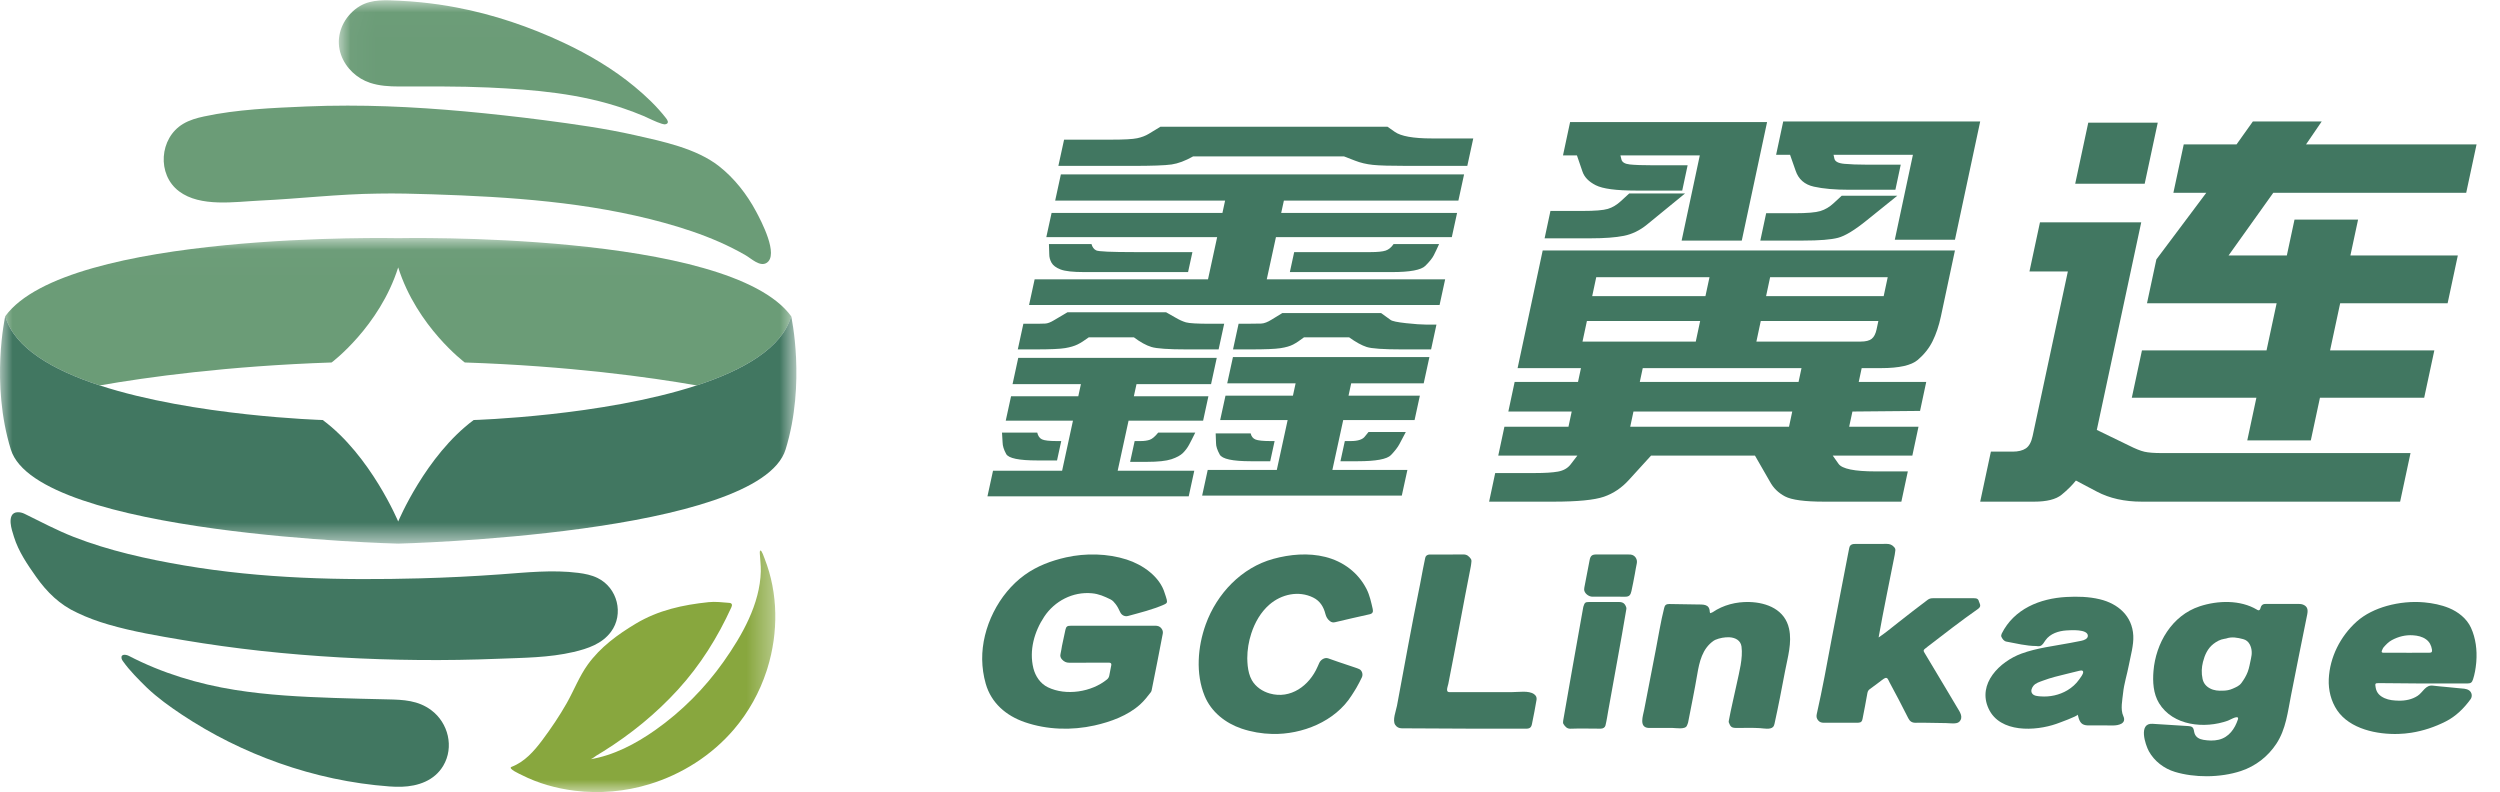
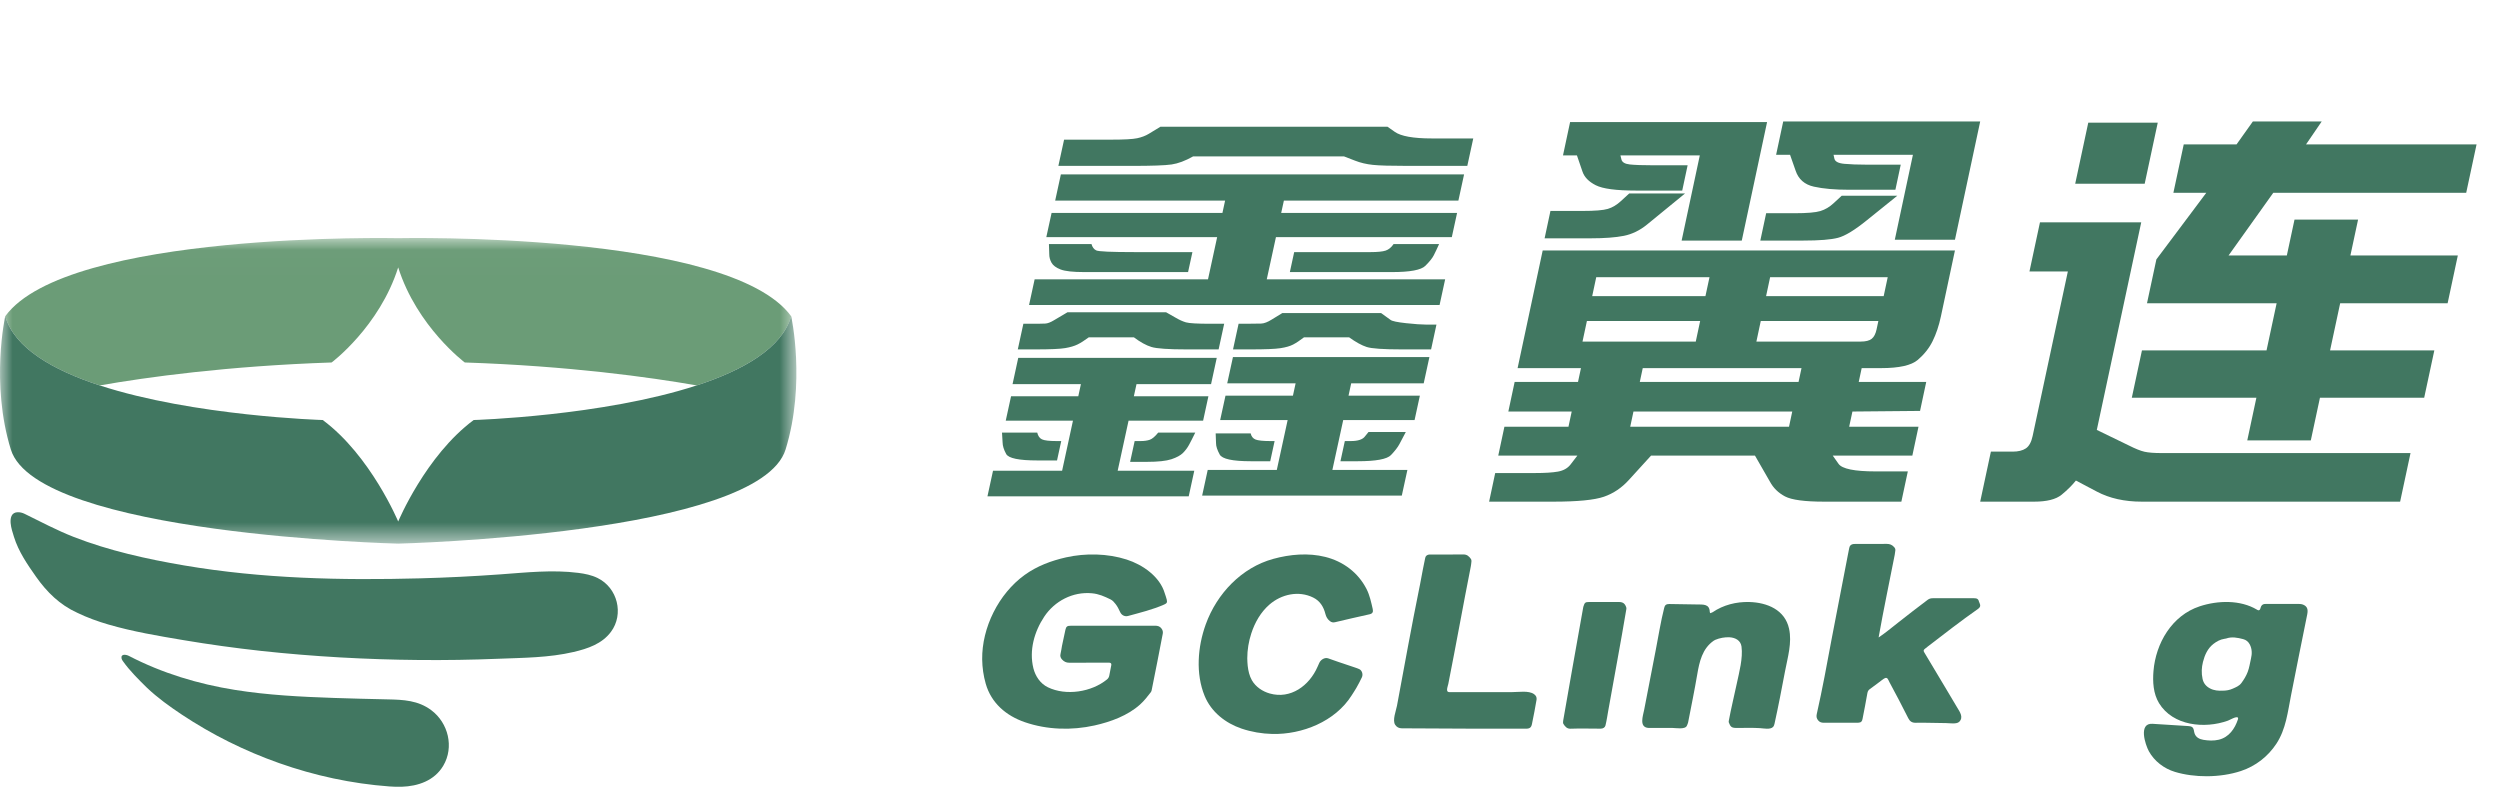
<svg xmlns="http://www.w3.org/2000/svg" xmlns:xlink="http://www.w3.org/1999/xlink" width="101px" height="32px" viewBox="0 0 101 32" version="1.1">
  <title>编组 2@2x</title>
  <defs>
-     <polygon id="path-1" points="0.035 0.01 17.67 0.01 17.67 31.997 0.035 31.997" />
    <polygon id="path-3" points="0.003 0.015 32.175 0.015 32.175 12.363 0.003 12.363" />
  </defs>
  <g id="页面-2" stroke="none" stroke-width="1" fill="none" fill-rule="evenodd">
    <g id="工作台" transform="translate(-18, -18)">
      <g id="编组-2" transform="translate(18, 18)">
        <g id="编组" transform="translate(13.653, 0)">
          <mask id="mask-2" fill="white">
            <use xlink:href="#path-1" />
          </mask>
          <g id="Clip-2" />
          <path d="M9.561,31.945 C8.817,31.852 8.087,31.646 7.43,31.313 C7.376,31.286 6.836,31.047 7.015,30.98 C7.536,30.784 7.925,30.344 8.25,29.909 C8.61,29.428 8.95,28.924 9.246,28.402 C9.533,27.892 9.751,27.324 10.092,26.85 C10.602,26.144 11.295,25.638 12.032,25.196 C12.944,24.649 13.935,24.436 14.975,24.327 C15.245,24.298 15.539,24.335 15.809,24.356 C15.923,24.365 15.939,24.436 15.895,24.533 C15.338,25.754 14.643,26.867 13.737,27.861 C12.854,28.829 11.829,29.664 10.719,30.357 C10.63,30.412 10.541,30.467 10.451,30.52 C10.39,30.557 10.249,30.678 10.18,30.678 C11.138,30.519 12.022,30.056 12.817,29.497 C13.888,28.742 14.826,27.799 15.583,26.727 C16.33,25.667 17.049,24.411 17.084,23.082 C17.09,22.842 17.055,22.608 17.044,22.368 C17.043,22.334 17.035,22.271 17.063,22.245 C17.112,22.199 17.221,22.525 17.239,22.571 C17.79,23.978 17.796,25.556 17.353,26.993 C17.342,27.029 17.331,27.065 17.319,27.101 C17.037,27.967 16.587,28.778 15.995,29.47 C15.102,30.515 13.894,31.283 12.583,31.682 C11.607,31.98 10.573,32.071 9.561,31.945" id="Fill-1" fill="#88A73E" mask="url(#mask-2)" />
          <path d="M3.356,0.094 C3.836,0.142 4.313,0.211 4.786,0.301 C6.285,0.585 7.75,1.082 9.13,1.732 C10.144,2.209 11.117,2.784 11.983,3.5 C12.449,3.886 12.881,4.295 13.254,4.774 C13.31,4.846 13.383,4.959 13.268,5.01 C13.212,5.035 13.147,5.02 13.089,5.002 C12.826,4.921 12.589,4.789 12.338,4.682 C12.081,4.573 11.817,4.476 11.553,4.385 C9.779,3.775 7.941,3.621 6.081,3.535 C4.873,3.48 3.665,3.495 2.457,3.494 C2.066,3.493 1.669,3.469 1.298,3.346 C0.767,3.172 0.312,2.747 0.124,2.212 C-0.084,1.624 0.085,0.996 0.509,0.549 C0.62,0.431 0.748,0.327 0.887,0.245 C1.371,-0.043 1.962,0.005 2.501,0.03 C2.786,0.044 3.072,0.065 3.356,0.094" id="Fill-3" fill="#6B9C77" mask="url(#mask-2)" />
        </g>
-         <path d="M14.047,4.267 C16.156,4.267 18.263,4.428 20.36,4.661 C20.899,4.721 21.439,4.784 21.977,4.855 C23.209,5.017 24.443,5.188 25.657,5.462 C26.775,5.715 28.133,5.994 29.052,6.717 C29.671,7.204 30.174,7.848 30.547,8.546 C30.741,8.908 31.488,10.315 30.963,10.625 C30.695,10.784 30.348,10.443 30.127,10.315 C29.783,10.116 29.427,9.937 29.064,9.777 C28.336,9.456 27.58,9.207 26.815,8.997 C23.774,8.16 20.602,7.952 17.464,7.85 C16.736,7.827 16.007,7.807 15.278,7.821 C13.679,7.838 12.089,8.029 10.492,8.104 C9.493,8.151 8.098,8.379 7.234,7.729 C6.332,7.051 6.437,5.577 7.397,5.005 C7.656,4.85 7.95,4.767 8.244,4.704 C9.579,4.418 10.999,4.361 12.36,4.302 C12.922,4.278 13.485,4.267 14.047,4.267" id="Fill-4" fill="#6B9C77" />
        <path d="M0.429,21.127 C0.422,21.023 0.43,20.924 0.467,20.843 C0.557,20.644 0.823,20.675 0.988,20.756 C1.649,21.08 2.29,21.422 2.978,21.692 C4.4,22.247 5.935,22.587 7.444,22.844 C10.586,23.379 13.793,23.451 16.975,23.365 C18.058,23.336 19.14,23.282 20.219,23.204 C21.257,23.129 22.324,23.011 23.363,23.144 C23.63,23.178 23.899,23.232 24.14,23.35 C24.951,23.744 25.215,24.812 24.683,25.526 C24.322,26.012 23.748,26.205 23.172,26.34 C22.18,26.572 21.147,26.574 20.133,26.614 C19.065,26.657 17.996,26.674 16.927,26.664 C14.798,26.645 12.666,26.526 10.549,26.297 C9.499,26.181 8.451,26.037 7.409,25.861 C6.394,25.69 5.366,25.518 4.378,25.23 C3.948,25.104 3.525,24.952 3.123,24.757 C2.416,24.437 1.895,23.921 1.461,23.307 C1.104,22.802 0.748,22.281 0.564,21.689 C0.517,21.538 0.444,21.323 0.429,21.127" id="Fill-5" fill="#417761" />
        <path d="M16.227,31.785 C16.063,31.79 15.895,31.784 15.728,31.772 C14.21,31.66 12.71,31.336 11.275,30.829 C9.893,30.34 8.569,29.684 7.347,28.871 C6.854,28.542 6.374,28.198 5.942,27.79 C5.6,27.454 5.24,27.1 4.963,26.707 C4.942,26.676 4.92,26.644 4.912,26.607 C4.868,26.404 5.098,26.442 5.206,26.498 C6.548,27.195 8.002,27.634 9.492,27.872 C10.816,28.084 12.159,28.151 13.497,28.197 C13.845,28.209 14.192,28.219 14.54,28.228 C14.914,28.239 15.289,28.247 15.663,28.255 C16.297,28.268 16.893,28.294 17.424,28.692 C18.111,29.206 18.354,30.185 17.907,30.937 C17.55,31.538 16.891,31.764 16.227,31.785" id="Fill-6" fill="#417761" />
        <g id="编组" transform="translate(0, 9.6)">
          <mask id="mask-4" fill="white">
            <use xlink:href="#path-3" />
          </mask>
          <g id="Clip-8" />
          <path d="M4.029,5.971 C5.931,5.638 9.185,5.186 13.398,5.044 C13.398,5.044 15.33,3.599 16.087,1.203 C16.845,3.599 18.777,5.044 18.777,5.044 C22.989,5.186 26.244,5.638 28.146,5.971 C30.045,5.35 31.593,4.458 31.965,3.178 C29.458,-0.268 16.087,0.021 16.087,0.021 C16.087,0.021 2.717,-0.268 0.21,3.178 C0.582,4.458 2.13,5.35 4.029,5.971" id="Fill-7" fill="#6B9C77" mask="url(#mask-4)" />
          <path d="M31.965,3.178 C31.593,4.458 30.045,5.35 28.146,5.971 C24.344,7.214 19.136,7.369 19.136,7.369 C17.197,8.807 16.087,11.469 16.087,11.469 C16.087,11.469 14.977,8.807 13.039,7.369 C13.039,7.369 7.83,7.214 4.029,5.971 C2.13,5.35 0.582,4.458 0.21,3.178 C0.21,3.178 -0.389,5.882 0.437,8.558 C1.503,12.013 16.087,12.363 16.087,12.363 C16.087,12.363 30.672,12.013 31.738,8.558 C32.564,5.882 31.965,3.178 31.965,3.178" id="Fill-9" fill="#417761" mask="url(#mask-4)" />
        </g>
        <path d="M56.795,17.452 C56.689,17.653 56.603,17.817 56.535,17.945 C56.467,18.073 56.353,18.22 56.194,18.386 C56.035,18.551 55.586,18.634 54.847,18.634 L54.154,18.634 L54.331,17.819 L54.571,17.819 C54.867,17.819 55.06,17.753 55.15,17.623 L55.289,17.452 L56.795,17.452 Z M58.14,9.859 C58.057,10.043 57.986,10.194 57.926,10.311 C57.867,10.428 57.753,10.571 57.584,10.739 C57.415,10.908 56.967,10.992 56.24,10.992 L52.11,10.992 L52.285,10.185 L55.371,10.185 C55.654,10.185 55.858,10.164 55.98,10.124 C56.103,10.083 56.21,9.995 56.302,9.859 L58.14,9.859 Z M51.805,12.648 L55.797,12.648 L56.18,12.925 C56.243,12.974 56.451,13.018 56.803,13.056 C57.155,13.094 57.42,13.113 57.599,13.113 L58.033,13.113 L57.816,14.116 L56.633,14.116 C55.888,14.116 55.414,14.083 55.213,14.018 C55.011,13.953 54.775,13.822 54.503,13.627 L52.683,13.627 C52.513,13.757 52.365,13.855 52.24,13.92 C52.115,13.985 51.944,14.034 51.728,14.067 C51.511,14.1 51.111,14.116 50.525,14.116 L49.814,14.116 L50.039,13.08 L50.344,13.08 C50.633,13.08 50.837,13.077 50.955,13.072 C51.073,13.067 51.215,13.012 51.379,12.909 L51.805,12.648 Z M50.527,17.509 C50.555,17.634 50.622,17.717 50.727,17.758 C50.832,17.798 51.029,17.819 51.319,17.819 L51.494,17.819 L51.317,18.634 L50.532,18.634 C49.793,18.634 49.374,18.543 49.275,18.361 C49.176,18.179 49.127,18.028 49.128,17.908 L49.113,17.509 L50.527,17.509 Z M49.295,16.97 L49.51,15.984 L52.235,15.984 L52.343,15.486 L49.58,15.486 L49.811,14.426 L57.748,14.426 L57.518,15.486 L54.588,15.486 L54.481,15.984 L57.363,15.984 L57.149,16.97 L54.266,16.97 L53.828,18.985 L56.859,18.985 L56.633,20.021 L48.567,20.021 L48.792,18.985 L51.583,18.985 L52.021,16.97 L49.295,16.97 Z M48.289,17.476 C48.188,17.683 48.105,17.847 48.038,17.97 C47.972,18.092 47.889,18.202 47.791,18.3 C47.692,18.398 47.537,18.482 47.325,18.553 C47.112,18.623 46.781,18.659 46.331,18.659 L45.657,18.659 L45.84,17.819 L46.08,17.819 C46.228,17.819 46.352,17.801 46.452,17.766 C46.552,17.73 46.665,17.634 46.792,17.476 L48.289,17.476 Z M46.881,5.12 L56.056,5.12 L56.345,5.324 C56.595,5.503 57.096,5.593 57.847,5.593 L59.52,5.593 L59.279,6.702 L56.867,6.702 C56.19,6.702 55.721,6.689 55.463,6.661 C55.204,6.634 54.963,6.577 54.742,6.49 L54.299,6.319 L48.201,6.319 C47.885,6.498 47.594,6.607 47.33,6.645 C47.067,6.683 46.534,6.702 45.734,6.702 L42.758,6.702 L42.989,5.642 L44.902,5.642 C45.413,5.642 45.759,5.623 45.94,5.585 C46.12,5.547 46.278,5.487 46.413,5.405 L46.881,5.12 Z M44.096,9.859 C44.13,9.984 44.193,10.069 44.285,10.115 C44.376,10.162 44.893,10.185 45.836,10.185 L48.174,10.185 L47.998,10.992 L43.803,10.992 C43.347,10.992 43.029,10.957 42.847,10.886 C42.665,10.816 42.543,10.724 42.481,10.613 C42.419,10.502 42.389,10.386 42.39,10.266 L42.377,9.859 L44.096,9.859 Z M42.271,9.581 L42.484,8.603 L49.386,8.603 L49.494,8.105 L42.629,8.105 L42.859,7.045 L59.149,7.045 L58.919,8.105 L51.869,8.105 L51.76,8.603 L58.866,8.603 L58.653,9.581 L51.548,9.581 L51.177,11.286 L58.384,11.286 L58.159,12.322 L41.574,12.322 L41.799,11.286 L48.803,11.286 L49.173,9.581 L42.271,9.581 Z M43.127,12.615 L47.109,12.615 L47.496,12.835 C47.643,12.922 47.782,12.985 47.912,13.023 C48.043,13.061 48.372,13.08 48.903,13.08 L49.457,13.08 L49.232,14.116 L47.938,14.116 C47.205,14.116 46.731,14.083 46.518,14.018 C46.304,13.953 46.068,13.822 45.808,13.627 L43.988,13.627 C43.812,13.757 43.66,13.854 43.533,13.916 C43.405,13.979 43.239,14.028 43.034,14.063 C42.829,14.098 42.428,14.116 41.831,14.116 L41.119,14.116 L41.344,13.08 L41.64,13.08 C41.936,13.08 42.132,13.077 42.229,13.072 C42.325,13.067 42.441,13.023 42.576,12.941 L43.127,12.615 Z M41.904,17.476 C41.936,17.612 41.999,17.703 42.094,17.749 C42.189,17.795 42.387,17.819 42.689,17.819 L42.874,17.819 L42.704,18.602 L41.909,18.602 C41.164,18.602 40.744,18.515 40.649,18.341 C40.554,18.167 40.506,18.012 40.505,17.876 L40.481,17.476 L41.904,17.476 Z M40.632,16.995 L40.847,16.008 L43.563,16.008 L43.669,15.519 L40.907,15.519 L41.137,14.458 L49.157,14.458 L48.927,15.519 L45.915,15.519 L45.808,16.008 L48.82,16.008 L48.606,16.995 L45.594,16.995 L45.154,19.018 L48.249,19.018 L48.024,20.053 L39.893,20.053 L40.118,19.018 L42.909,19.018 L43.348,16.995 L40.632,16.995 L40.632,16.995 Z" id="Fill-10" fill="#417761" />
        <path d="M74.075,6.253 L74.108,6.403 C74.131,6.525 74.266,6.597 74.514,6.619 C74.762,6.641 75.053,6.652 75.385,6.652 L76.79,6.652 L76.574,7.666 L74.698,7.666 C74.13,7.666 73.659,7.625 73.282,7.541 C72.906,7.458 72.659,7.242 72.542,6.893 L72.318,6.253 L71.755,6.253 L72.042,4.907 L80,4.907 L78.98,9.686 L76.55,9.686 L77.282,6.253 L74.075,6.253 Z M76.101,11.963 L76.264,11.199 L71.513,11.199 L71.35,11.963 L76.101,11.963 Z M71.117,9.719 L71.353,8.614 L72.508,8.614 C73.007,8.614 73.352,8.585 73.544,8.526 C73.735,8.468 73.911,8.364 74.072,8.215 L74.406,7.907 L76.652,7.907 L75.424,8.896 C74.932,9.295 74.543,9.532 74.256,9.607 C73.969,9.682 73.502,9.719 72.855,9.719 L71.117,9.719 Z M75.886,12.969 L71.135,12.969 L70.958,13.8 L75.164,13.8 C75.373,13.8 75.524,13.763 75.617,13.688 C75.71,13.613 75.775,13.487 75.813,13.31 L75.886,12.969 Z M66.367,14.872 L66.248,15.429 L72.662,15.429 L72.781,14.872 L66.367,14.872 Z M65.992,16.626 L65.861,17.241 L72.276,17.241 L72.407,16.626 L65.992,16.626 Z M68.9,11.963 L69.064,11.199 L64.488,11.199 L64.325,11.963 L68.9,11.963 Z M68.509,13.8 L68.686,12.969 L64.111,12.969 L63.933,13.8 L68.509,13.8 Z M65.465,6.278 L65.504,6.436 C65.529,6.552 65.642,6.622 65.844,6.644 C66.046,6.666 66.356,6.677 66.775,6.677 L68.18,6.677 L67.962,7.699 L66.086,7.699 C65.291,7.699 64.751,7.627 64.468,7.483 C64.184,7.339 64.005,7.154 63.93,6.926 L63.708,6.278 L63.145,6.278 L63.432,4.932 L71.39,4.932 L70.368,9.719 L67.938,9.719 L68.672,6.278 L65.465,6.278 Z M62.402,9.628 L62.638,8.522 L63.932,8.522 C64.431,8.522 64.773,8.495 64.957,8.439 C65.141,8.384 65.318,8.279 65.486,8.123 L65.82,7.816 L68.076,7.816 L66.541,9.071 C66.25,9.309 65.937,9.461 65.603,9.528 C65.268,9.594 64.824,9.628 64.269,9.628 L62.402,9.628 Z M62.325,10.118 L78.98,10.118 L78.412,12.786 C78.331,13.163 78.22,13.494 78.079,13.779 C77.938,14.065 77.738,14.318 77.478,14.54 C77.218,14.762 76.724,14.872 75.998,14.872 L75.212,14.872 L75.093,15.429 L77.82,15.429 L77.57,16.601 L74.838,16.626 L74.706,17.241 L77.507,17.241 L77.259,18.405 L74.042,18.405 L74.276,18.737 C74.418,18.942 74.919,19.045 75.782,19.045 L77.076,19.045 L76.815,20.267 L73.691,20.267 C72.909,20.267 72.383,20.196 72.114,20.055 C71.846,19.913 71.643,19.715 71.506,19.46 L70.9,18.405 L66.704,18.405 L65.81,19.386 C65.52,19.707 65.184,19.934 64.801,20.067 C64.418,20.2 63.737,20.267 62.757,20.267 L60.16,20.267 L60.406,19.111 L62.015,19.111 C62.409,19.111 62.717,19.092 62.938,19.053 C63.159,19.014 63.328,18.92 63.446,18.771 L63.727,18.405 L60.53,18.405 L60.778,17.241 L63.366,17.241 L63.497,16.626 L60.937,16.626 L61.192,15.429 L63.752,15.429 L63.871,14.872 L61.311,14.872 L62.325,10.118 L62.325,10.118 Z" id="Fill-11" fill="#417761" />
        <path d="M86.739,12.251 L87.118,10.479 L89.135,7.788 L87.805,7.788 L88.223,5.834 L90.356,5.834 L91.016,4.907 L93.797,4.907 L93.164,5.834 L100.053,5.834 L99.635,7.788 L91.841,7.788 L90.033,10.322 L92.388,10.322 L92.698,8.873 L95.266,8.873 L94.956,10.322 L99.296,10.322 L98.884,12.251 L94.543,12.251 L94.135,14.156 L98.347,14.156 L97.937,16.069 L93.726,16.069 L93.357,17.791 L90.79,17.791 L91.158,16.069 L86.125,16.069 L86.535,14.156 L91.568,14.156 L91.976,12.251 L86.739,12.251 Z M83.838,7.424 L84.366,4.956 L87.173,4.956 L86.645,7.424 L83.838,7.424 Z M83.541,10.968 L81.99,10.968 L82.415,8.981 L86.506,8.981 L84.711,17.369 L86.008,17.998 C86.269,18.13 86.479,18.214 86.637,18.25 C86.796,18.286 87.023,18.304 87.318,18.304 L97.385,18.304 L96.965,20.267 L86.529,20.267 C85.828,20.267 85.222,20.131 84.713,19.861 L83.867,19.414 C83.708,19.612 83.514,19.804 83.287,19.989 C83.06,20.174 82.69,20.267 82.179,20.267 L80,20.267 L80.432,18.246 L81.31,18.246 C81.537,18.246 81.716,18.202 81.846,18.114 C81.976,18.025 82.066,17.86 82.118,17.617 L83.541,10.968 L83.541,10.968 Z" id="Fill-12" fill="#417761" />
        <path d="M44.98,25.28 C45.542,25.28 46.104,25.28 46.667,25.279 C46.772,25.278 46.861,25.304 46.925,25.393 C46.97,25.455 46.991,25.521 46.976,25.599 C46.828,26.345 46.69,27.11 46.532,27.861 C46.525,27.894 46.519,27.932 46.499,27.958 C46.362,28.135 46.227,28.311 46.059,28.462 C45.561,28.911 44.872,29.162 44.221,29.308 C43.298,29.514 42.303,29.486 41.405,29.177 C40.645,28.916 40.047,28.402 39.824,27.624 C39.732,27.304 39.685,26.972 39.68,26.639 C39.664,25.357 40.345,23.988 41.394,23.229 C41.893,22.868 42.466,22.654 43.066,22.518 C43.852,22.341 44.747,22.358 45.516,22.605 C46.165,22.813 46.858,23.292 47.056,23.968 C47.081,24.055 47.119,24.138 47.137,24.226 C47.162,24.34 47.142,24.374 47.033,24.423 C46.574,24.627 46.059,24.752 45.574,24.885 C45.444,24.92 45.319,24.859 45.259,24.738 C45.202,24.623 45.151,24.505 45.069,24.403 C45.01,24.329 44.952,24.257 44.862,24.214 C44.611,24.093 44.397,23.994 44.11,23.968 C43.34,23.897 42.607,24.282 42.188,24.912 C41.784,25.52 41.572,26.276 41.748,26.995 C41.828,27.316 42.027,27.617 42.334,27.766 C43.071,28.123 44.1,27.959 44.724,27.448 C44.775,27.407 44.804,27.352 44.816,27.288 C44.841,27.151 44.869,27.015 44.895,26.879 C44.908,26.81 44.886,26.779 44.816,26.772 C44.789,26.77 44.76,26.772 44.732,26.772 C44.219,26.772 43.706,26.77 43.193,26.774 C43.072,26.775 42.983,26.726 42.906,26.643 C42.845,26.577 42.822,26.505 42.846,26.413 C42.874,26.309 42.882,26.2 42.904,26.094 C42.948,25.877 42.993,25.659 43.043,25.442 C43.074,25.309 43.117,25.28 43.261,25.28 C43.834,25.279 44.407,25.28 44.98,25.28" id="Fill-13" fill="#417761" />
        <path d="M89.808,27.903 C89.948,27.903 90.081,27.877 90.207,27.82 C90.331,27.764 90.462,27.713 90.546,27.602 C90.652,27.461 90.743,27.313 90.807,27.146 C90.874,26.97 90.898,26.786 90.94,26.606 C90.986,26.413 90.986,26.217 90.889,26.032 C90.831,25.924 90.743,25.851 90.622,25.82 C90.394,25.761 90.165,25.714 89.932,25.797 C89.912,25.804 89.889,25.804 89.868,25.808 C89.699,25.833 89.553,25.913 89.424,26.013 C89.186,26.198 89.072,26.462 89.001,26.738 C88.943,26.962 88.933,27.193 88.983,27.425 C89.021,27.604 89.126,27.729 89.284,27.812 C89.446,27.899 89.627,27.912 89.808,27.903 Z M89.159,31.36 C88.713,31.362 88.266,31.304 87.87,31.185 C87.427,31.052 87.035,30.752 86.814,30.35 C86.668,30.083 86.381,29.202 86.964,29.242 C87.444,29.276 87.924,29.302 88.405,29.333 C88.461,29.337 88.521,29.342 88.565,29.377 C88.641,29.436 88.63,29.541 88.658,29.623 C88.711,29.787 88.849,29.86 89.016,29.889 C89.221,29.924 89.434,29.933 89.637,29.885 C90.05,29.786 90.287,29.441 90.411,29.067 C90.418,29.043 90.425,29.016 90.412,28.995 C90.364,28.918 90.075,29.09 90.009,29.114 C89.065,29.454 87.783,29.323 87.225,28.408 C86.991,28.022 86.964,27.543 87.001,27.107 C87.093,26 87.733,24.869 88.868,24.495 C89.594,24.256 90.507,24.226 91.184,24.632 C91.199,24.641 91.214,24.651 91.232,24.654 C91.322,24.672 91.322,24.537 91.354,24.487 C91.398,24.417 91.451,24.399 91.535,24.399 C91.986,24.396 92.437,24.398 92.887,24.4 C92.937,24.4 92.99,24.405 93.035,24.423 C93.182,24.481 93.237,24.574 93.225,24.729 C93.223,24.757 93.219,24.785 93.214,24.812 C92.988,25.9 92.779,26.991 92.56,28.08 C92.425,28.758 92.355,29.458 91.962,30.052 C91.624,30.563 91.129,30.951 90.536,31.148 C90.116,31.287 89.637,31.358 89.159,31.36 L89.159,31.36 Z" id="Fill-14" fill="#417761" />
        <path d="M50.39,26.594 C50.391,26.696 50.397,26.798 50.407,26.899 C50.43,27.102 50.476,27.306 50.576,27.482 C50.731,27.751 51.005,27.934 51.298,28.017 C52.138,28.256 52.895,27.706 53.229,26.937 C53.253,26.882 53.276,26.826 53.303,26.772 C53.372,26.637 53.529,26.552 53.66,26.598 C53.797,26.647 53.936,26.695 54.074,26.743 C54.169,26.775 54.264,26.807 54.36,26.839 C54.465,26.874 54.571,26.908 54.676,26.945 C54.755,26.972 54.835,26.997 54.911,27.031 C55.021,27.079 55.078,27.239 55.021,27.362 C54.954,27.509 54.874,27.652 54.795,27.794 C54.737,27.895 54.671,27.992 54.609,28.091 C53.94,29.153 52.602,29.678 51.407,29.652 C50.985,29.643 50.56,29.571 50.158,29.435 C49.516,29.217 48.936,28.77 48.668,28.117 C48.298,27.216 48.386,26.129 48.711,25.227 C49.164,23.972 50.168,22.928 51.439,22.579 C52.113,22.393 52.858,22.328 53.541,22.499 C54.258,22.679 54.867,23.125 55.21,23.8 C55.338,24.053 55.395,24.33 55.458,24.604 C55.486,24.726 55.449,24.79 55.331,24.817 C54.867,24.924 54.4,25.022 53.937,25.137 C53.86,25.156 53.795,25.144 53.731,25.095 C53.633,25.019 53.578,24.928 53.545,24.799 C53.473,24.515 53.329,24.278 53.055,24.142 C52.469,23.851 51.771,24.003 51.284,24.426 C50.936,24.728 50.696,25.147 50.552,25.591 C50.447,25.914 50.39,26.254 50.39,26.594" id="Fill-15" fill="#417761" />
        <path d="M75.923,25.735 C76.185,25.557 76.426,25.355 76.675,25.16 C77.076,24.846 77.476,24.533 77.883,24.229 C77.946,24.182 78.016,24.168 78.093,24.168 C78.643,24.169 79.193,24.168 79.743,24.168 C79.857,24.168 79.926,24.188 79.953,24.314 C79.957,24.331 79.966,24.347 79.974,24.362 C80.024,24.47 80.003,24.535 79.906,24.604 C79.22,25.085 78.557,25.601 77.893,26.111 C77.852,26.143 77.811,26.178 77.769,26.21 C77.708,26.257 77.701,26.29 77.738,26.352 C78.039,26.848 78.335,27.346 78.63,27.844 C78.778,28.093 78.925,28.342 79.074,28.59 C79.18,28.766 79.335,28.979 79.152,29.161 C79.045,29.266 78.758,29.213 78.622,29.213 C78.21,29.212 77.801,29.191 77.389,29.2 C77.247,29.202 77.157,29.142 77.095,29.018 C76.85,28.525 76.591,28.039 76.331,27.555 C76.316,27.527 76.303,27.498 76.29,27.47 C76.249,27.381 76.197,27.363 76.112,27.417 C76.047,27.459 75.987,27.509 75.925,27.555 C75.84,27.618 75.755,27.681 75.671,27.744 C75.628,27.775 75.586,27.807 75.543,27.838 C75.488,27.876 75.456,27.928 75.444,27.994 C75.383,28.345 75.315,28.696 75.246,29.046 C75.225,29.154 75.187,29.189 75.076,29.197 C75.058,29.199 75.041,29.198 75.023,29.198 C74.576,29.198 74.129,29.198 73.682,29.199 C73.596,29.199 73.524,29.182 73.463,29.114 C73.392,29.036 73.373,28.955 73.396,28.853 C73.627,27.831 73.815,26.799 74.007,25.769 C74.217,24.645 74.447,23.526 74.657,22.403 C74.674,22.313 74.692,22.224 74.71,22.135 C74.728,22.04 74.785,21.989 74.883,21.978 C74.908,21.975 74.932,21.975 74.957,21.975 C75.38,21.975 75.802,21.978 76.224,21.973 C76.348,21.972 76.443,22.012 76.523,22.103 C76.559,22.143 76.578,22.185 76.572,22.236 C76.566,22.296 76.558,22.355 76.547,22.413 C76.329,23.527 76.094,24.636 75.896,25.753 C75.905,25.747 75.914,25.741 75.923,25.735" id="Fill-16" fill="#417761" />
-         <path d="M84.146,27.11 C84.116,27.073 84.045,27.089 83.997,27.101 C83.671,27.187 83.34,27.256 83.014,27.345 C82.852,27.39 82.69,27.439 82.532,27.499 C82.398,27.55 82.241,27.592 82.148,27.709 C82.084,27.791 82.033,27.912 82.094,28.009 C82.163,28.12 82.327,28.125 82.441,28.134 C82.814,28.163 83.199,28.08 83.523,27.887 C83.709,27.776 83.875,27.628 84,27.449 C84.047,27.383 84.162,27.238 84.16,27.154 C84.159,27.135 84.154,27.12 84.146,27.11 Z M83.94,28.869 C83.955,28.928 83.153,29.217 83.076,29.244 C82.23,29.539 80.801,29.618 80.342,28.635 C79.867,27.62 80.798,26.725 81.665,26.406 C82.296,26.174 82.991,26.098 83.647,25.973 C83.793,25.946 83.939,25.917 84.085,25.888 C84.204,25.864 84.352,25.806 84.349,25.683 C84.342,25.408 83.653,25.459 83.489,25.469 C83.171,25.489 82.826,25.595 82.634,25.871 C82.574,25.958 82.522,26.065 82.423,26.098 C82.37,26.115 82.313,26.107 82.258,26.099 C81.875,26.099 81.441,25.992 81.063,25.922 C80.957,25.903 80.9,25.815 80.856,25.727 C80.84,25.693 80.851,25.634 80.87,25.597 C81.37,24.597 82.413,24.177 83.476,24.118 C83.926,24.093 84.391,24.104 84.831,24.21 C85.565,24.386 86.145,24.881 86.185,25.683 C86.204,26.062 86.077,26.497 86.006,26.868 C85.936,27.239 85.811,27.621 85.773,27.996 C85.744,28.276 85.658,28.662 85.781,28.927 C85.926,29.24 85.578,29.309 85.364,29.309 C85.047,29.308 84.729,29.303 84.412,29.307 C84.18,29.311 84.055,29.259 83.98,29.019 C83.966,28.974 83.955,28.928 83.94,28.869 L83.94,28.869 Z" id="Fill-17" fill="#417761" />
-         <path d="M97.219,26.371 C97.219,26.371 97.219,26.371 97.219,26.372 C97.526,26.372 97.833,26.372 98.139,26.371 C98.238,26.371 98.266,26.339 98.251,26.241 C98.224,26.074 98.153,25.931 98.013,25.83 C97.856,25.716 97.672,25.679 97.486,25.666 C97.184,25.645 96.899,25.717 96.632,25.86 C96.5,25.931 96.401,26.035 96.305,26.143 C96.269,26.184 96.247,26.24 96.226,26.292 C96.207,26.341 96.225,26.365 96.277,26.371 C96.295,26.373 96.312,26.371 96.33,26.371 C96.626,26.371 96.922,26.371 97.219,26.371 Z M98.582,27.613 C98.306,27.613 98.031,27.614 97.755,27.612 C97.215,27.609 96.674,27.602 96.134,27.598 C95.949,27.597 95.947,27.604 95.978,27.784 C96.016,27.998 96.147,28.121 96.338,28.207 C96.522,28.289 96.717,28.302 96.908,28.307 C97.171,28.313 97.447,28.26 97.672,28.111 C97.895,27.964 97.986,27.661 98.293,27.7 C98.641,27.743 98.993,27.762 99.342,27.804 C99.477,27.821 99.641,27.81 99.757,27.895 C99.87,27.979 99.891,28.139 99.808,28.252 C99.541,28.619 99.216,28.94 98.809,29.146 C98.371,29.369 97.899,29.527 97.414,29.603 C97.244,29.629 97.073,29.646 96.901,29.651 C96.041,29.679 94.937,29.457 94.421,28.696 C94.174,28.33 94.063,27.88 94.082,27.441 C94.12,26.554 94.55,25.707 95.204,25.117 C95.546,24.809 95.99,24.602 96.429,24.479 C96.915,24.343 97.44,24.29 97.942,24.336 C98.28,24.368 98.625,24.435 98.94,24.565 C99.31,24.718 99.657,24.988 99.827,25.36 C100.021,25.784 100.079,26.267 100.043,26.73 C100.042,26.753 100.039,26.776 100.037,26.799 C100.016,27.018 99.978,27.237 99.91,27.447 C99.869,27.574 99.817,27.612 99.685,27.612 C99.317,27.613 98.95,27.613 98.582,27.613 L98.582,27.613 Z" id="Fill-18" fill="#417761" />
        <path d="M69.087,24.772 C69.13,24.756 69.166,24.751 69.192,24.733 C69.619,24.44 70.149,24.307 70.667,24.321 C71.398,24.341 72.11,24.637 72.278,25.399 C72.402,25.967 72.224,26.55 72.118,27.106 C71.985,27.807 71.847,28.53 71.692,29.232 C71.681,29.28 71.667,29.329 71.634,29.366 C71.526,29.486 71.247,29.426 71.108,29.417 C70.803,29.398 70.497,29.409 70.192,29.409 C70.167,29.409 70.143,29.409 70.118,29.408 C69.946,29.404 69.904,29.346 69.843,29.184 C69.836,29.164 69.84,29.136 69.845,29.113 C69.937,28.612 70.061,28.116 70.166,27.617 C70.264,27.152 70.419,26.598 70.357,26.121 C70.325,25.876 70.112,25.76 69.873,25.746 C69.683,25.736 69.471,25.776 69.296,25.85 C69.274,25.859 69.253,25.872 69.232,25.886 C68.772,26.205 68.655,26.737 68.568,27.25 C68.458,27.899 68.324,28.544 68.199,29.19 C68.191,29.234 68.166,29.274 68.151,29.316 C68.087,29.484 67.695,29.408 67.553,29.408 C67.258,29.409 66.963,29.409 66.667,29.409 C66.646,29.409 66.625,29.41 66.604,29.409 C66.202,29.388 66.38,28.911 66.424,28.677 C66.579,27.866 66.735,27.055 66.895,26.246 C67.005,25.686 67.092,25.115 67.233,24.561 C67.256,24.45 67.315,24.401 67.433,24.402 C67.807,24.405 68.181,24.415 68.555,24.42 C68.807,24.423 69.062,24.397 69.074,24.712 C69.074,24.725 69.08,24.738 69.087,24.772" id="Fill-19" fill="#417761" />
        <path d="M60.165,27.962 C60.475,27.962 60.785,27.96 61.095,27.961 C61.348,27.963 61.756,27.89 61.972,28.041 C62.053,28.098 62.092,28.17 62.077,28.269 C62.026,28.596 61.955,28.921 61.892,29.246 C61.865,29.386 61.805,29.438 61.658,29.439 C61.223,29.44 60.788,29.439 60.354,29.439 C60.121,29.439 59.887,29.441 59.654,29.439 C58.648,29.434 57.641,29.427 56.634,29.424 C56.516,29.423 56.43,29.379 56.366,29.283 C56.243,29.101 56.401,28.712 56.438,28.512 C56.736,26.916 57.022,25.317 57.346,23.727 C57.353,23.694 57.359,23.662 57.366,23.63 C57.408,23.417 57.446,23.203 57.487,22.989 C57.516,22.839 57.548,22.689 57.579,22.538 C57.595,22.458 57.651,22.419 57.726,22.405 C57.75,22.4 57.776,22.402 57.8,22.402 C58.242,22.402 58.684,22.405 59.125,22.4 C59.269,22.398 59.353,22.48 59.427,22.584 C59.443,22.608 59.449,22.645 59.447,22.675 C59.441,22.75 59.432,22.825 59.418,22.898 C59.106,24.475 58.824,26.057 58.511,27.633 C58.497,27.702 58.419,27.893 58.493,27.946 C58.514,27.962 58.544,27.962 58.57,27.962 C59.102,27.962 59.633,27.962 60.165,27.962" id="Fill-20" fill="#417761" />
        <path d="M64.033,29.433 C63.838,29.432 63.643,29.432 63.449,29.44 C63.307,29.446 63.229,29.353 63.162,29.247 C63.14,29.213 63.146,29.15 63.154,29.104 C63.38,27.771 63.627,26.443 63.859,25.113 C63.893,24.917 63.929,24.722 63.964,24.526 C63.966,24.516 63.97,24.506 63.973,24.495 C64.019,24.347 64.046,24.322 64.194,24.321 C64.481,24.319 64.769,24.321 65.056,24.321 C65.175,24.321 65.294,24.319 65.413,24.321 C65.57,24.323 65.652,24.386 65.702,24.543 C65.709,24.565 65.707,24.593 65.703,24.616 C65.473,25.994 65.211,27.367 64.968,28.742 C64.953,28.822 64.943,28.903 64.927,28.983 C64.908,29.091 64.888,29.2 64.862,29.306 C64.842,29.389 64.766,29.438 64.667,29.438 C64.456,29.439 64.245,29.435 64.033,29.433" id="Fill-21" fill="#417761" />
-         <path d="M64.998,24.106 C64.776,24.106 64.553,24.107 64.331,24.106 C64.202,24.105 64.053,24.004 64.011,23.879 C63.996,23.836 63.998,23.783 64.007,23.738 C64.078,23.369 64.149,23 64.22,22.631 C64.254,22.452 64.32,22.4 64.496,22.4 C64.912,22.4 65.327,22.4 65.743,22.4 C65.786,22.4 65.83,22.4 65.874,22.404 C66.052,22.421 66.166,22.593 66.125,22.77 C66.094,22.904 66.076,23.041 66.05,23.176 C66.005,23.411 65.963,23.648 65.91,23.881 C65.875,24.033 65.827,24.107 65.665,24.107 C65.442,24.106 65.22,24.107 64.998,24.106" id="Fill-22" fill="#417761" />
      </g>
    </g>
  </g>
</svg>